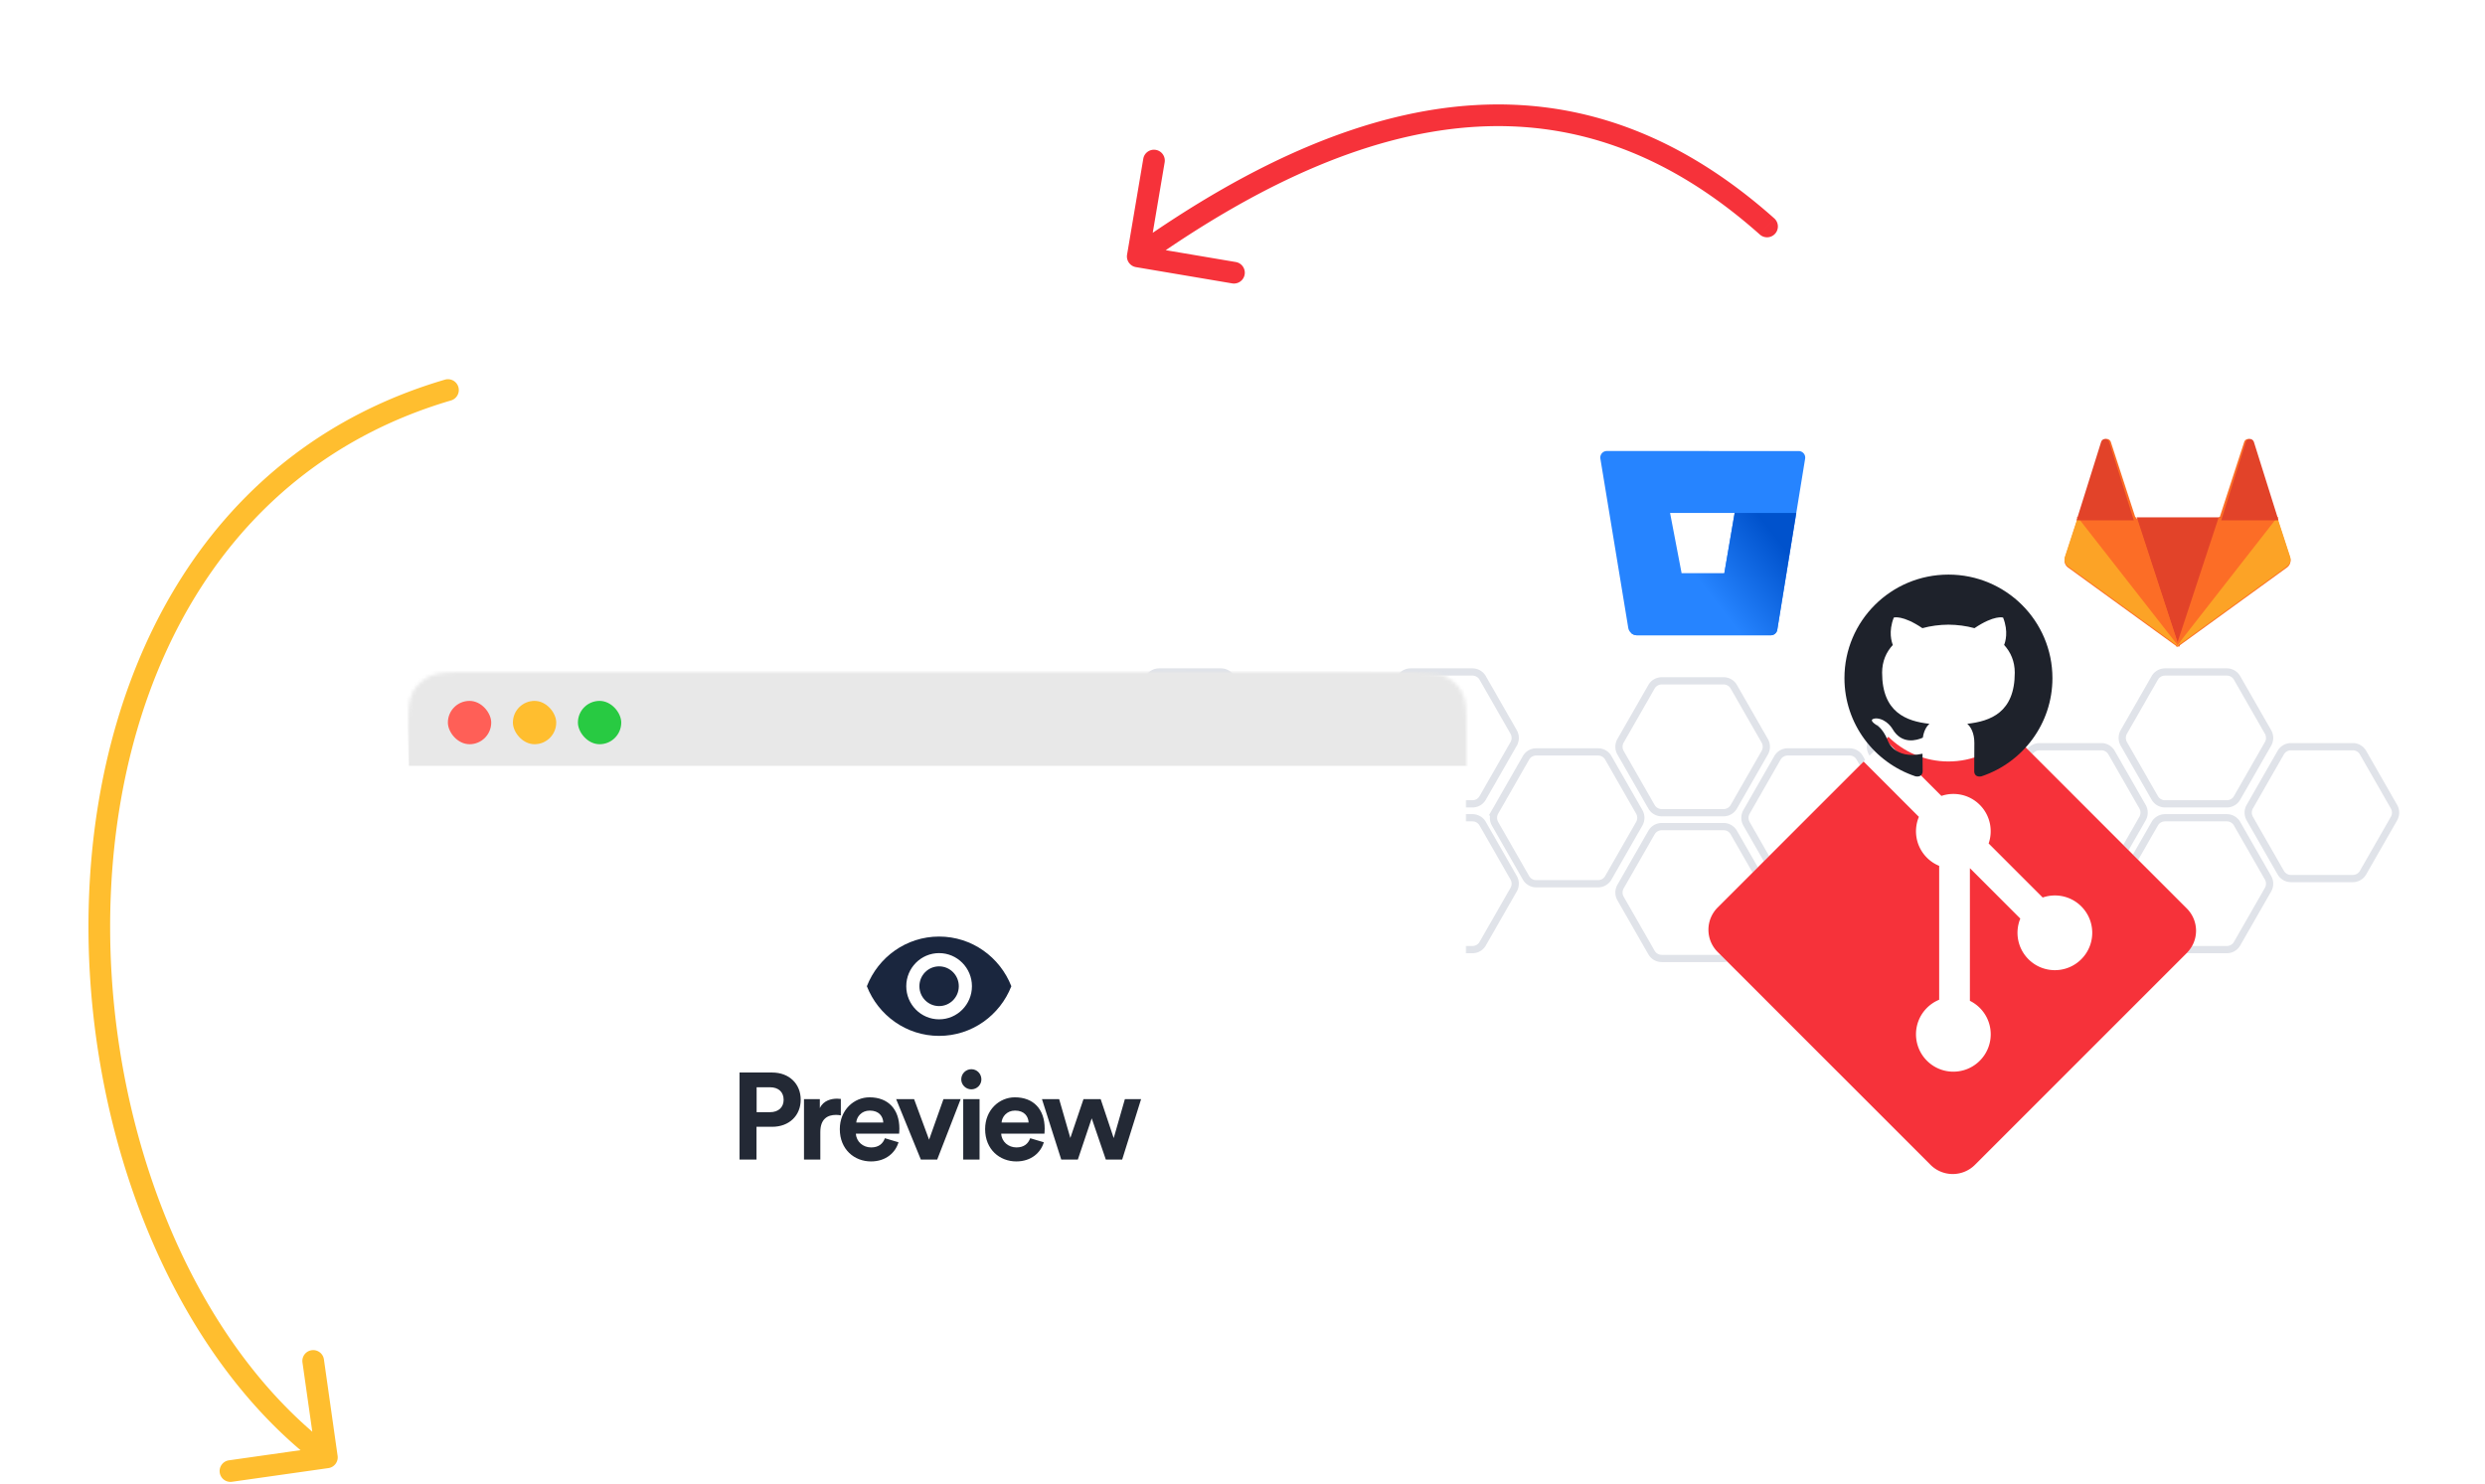
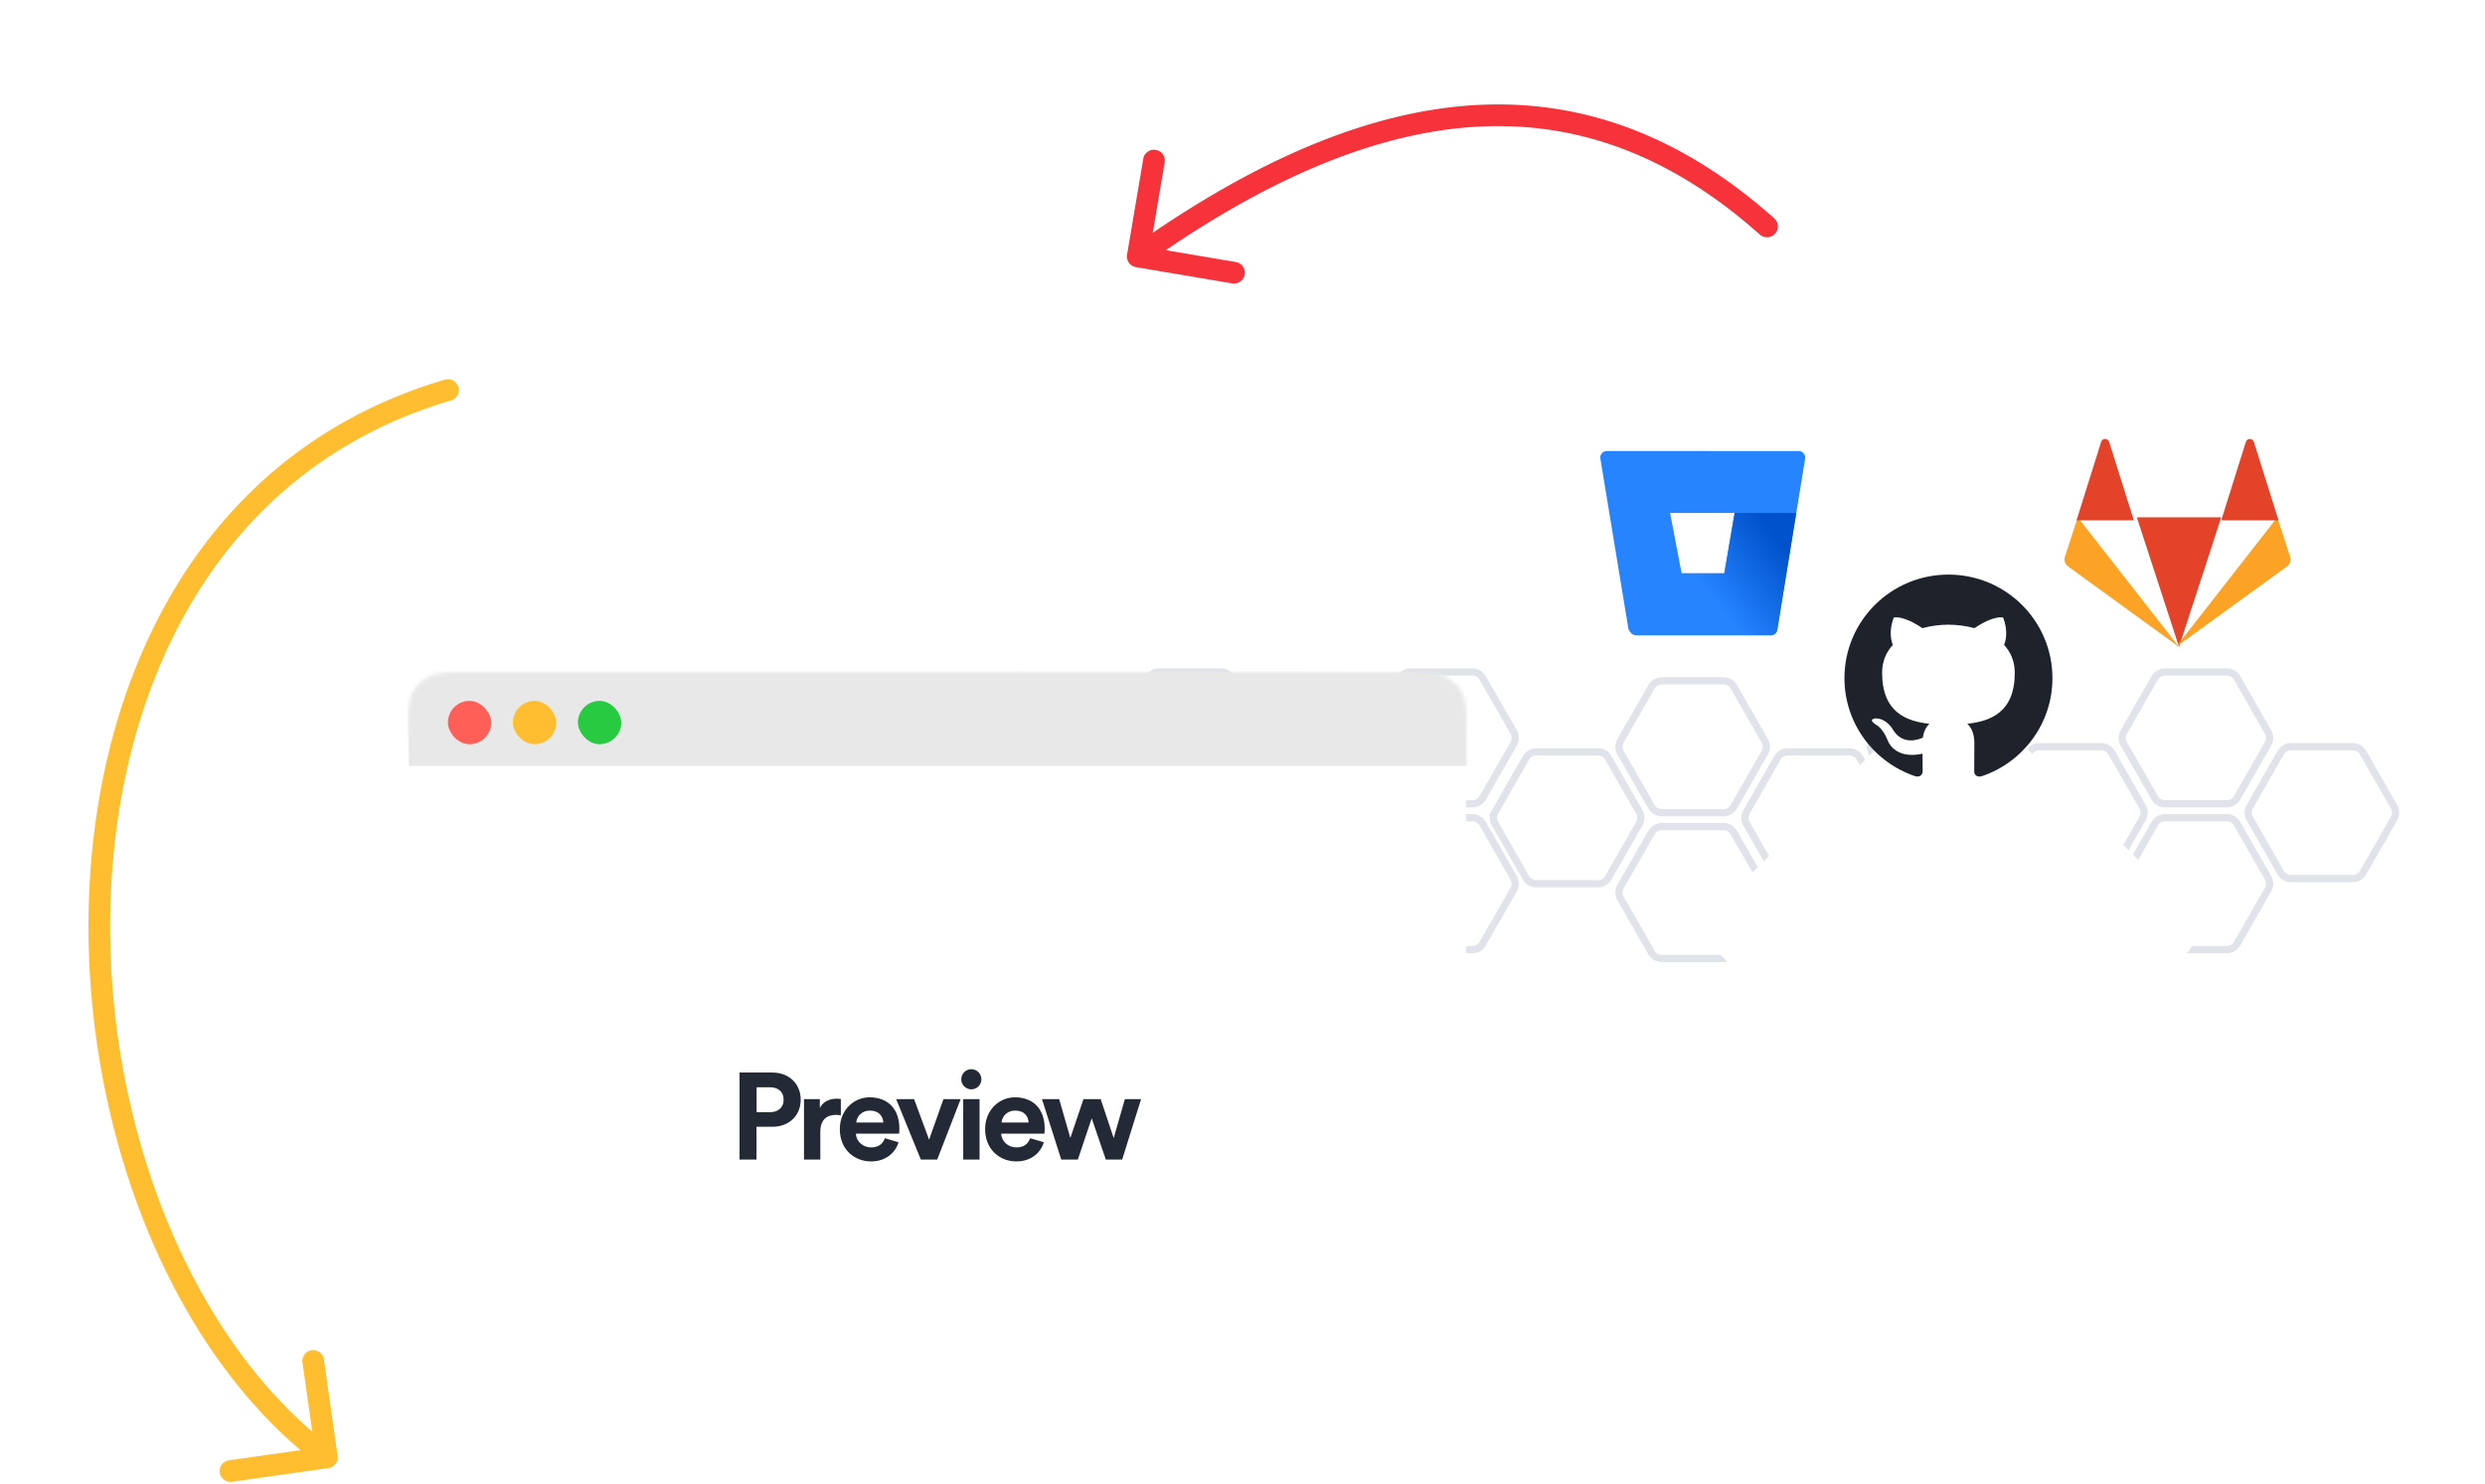
<svg xmlns="http://www.w3.org/2000/svg" width="688" height="411" fill="none">
  <path d="M124.847 110.878a3 3 0 1 0-1.693-5.756l1.693 5.756ZM90.921 406.47a3 3 0 0 0 2.55-3.391l-3.794-26.733a3 3 0 0 0-5.94.843l3.371 23.762-23.762 3.372a3 3 0 0 0 .843 5.94l26.732-3.793Zm32.233-301.348c-65.397 19.234-95.362 78.71-98.4 140.731-3.033 61.916 20.668 127.524 63.944 160.045l3.604-4.796c-41.224-30.979-64.523-94.371-61.555-154.955 2.962-60.479 31.997-117.004 94.1-135.269l-1.693-5.756Z" fill="#FFBE2F" />
  <g opacity=".3" stroke="#97A0B4" stroke-width="2">
    <path d="M654.237 241.595a3.252 3.252 0 0 1-2.836 1.647h-17.124a3.267 3.267 0 0 1-2.836-1.652l-8.56-14.944a3.343 3.343 0 0 1 .001-3.315l8.558-14.943a3.275 3.275 0 0 1 2.837-1.652h17.124c1.171 0 2.251.628 2.836 1.652l8.565 14.948a3.345 3.345 0 0 1-.001 3.316l-8.564 14.943ZM584.615 241.595a3.252 3.252 0 0 1-2.837 1.647h-17.123a3.268 3.268 0 0 1-2.837-1.652l-8.559-14.944a3.345 3.345 0 0 1 0-3.315l8.559-14.943a3.273 3.273 0 0 1 2.837-1.652h17.123c1.171 0 2.252.628 2.837 1.652l8.565 14.948a3.345 3.345 0 0 1-.001 3.316l-8.564 14.943ZM619.362 261.272a3.249 3.249 0 0 1-2.837 1.646h-17.123a3.267 3.267 0 0 1-2.837-1.651l-8.559-14.944a3.347 3.347 0 0 1 0-3.316l8.559-14.942a3.273 3.273 0 0 1 2.837-1.652h17.123c1.172 0 2.252.628 2.837 1.651l8.565 14.949a3.345 3.345 0 0 1-.001 3.316l-8.564 14.943ZM619.362 220.911a3.252 3.252 0 0 1-2.837 1.647h-17.123a3.268 3.268 0 0 1-2.837-1.652l-8.559-14.944a3.345 3.345 0 0 1 0-3.315l8.559-14.943a3.273 3.273 0 0 1 2.837-1.652h17.123c1.172 0 2.252.628 2.837 1.651l8.565 14.949a3.345 3.345 0 0 1-.001 3.316l-8.564 14.943ZM514.901 209.825a3.249 3.249 0 0 0-2.836-1.646h-17.123a3.265 3.265 0 0 0-2.837 1.652l-8.56 14.943a3.345 3.345 0 0 0 .001 3.316l8.558 14.942a3.275 3.275 0 0 0 2.838 1.653h17.123a3.268 3.268 0 0 0 2.837-1.652l8.564-14.949a3.347 3.347 0 0 0 0-3.316l-8.565-14.943ZM549.647 190.15a3.252 3.252 0 0 0-2.836-1.647h-17.123a3.267 3.267 0 0 0-2.837 1.652l-8.56 14.944a3.343 3.343 0 0 0 .001 3.315l8.558 14.943a3.276 3.276 0 0 0 2.838 1.652h17.123a3.266 3.266 0 0 0 2.837-1.652l8.564-14.948a3.347 3.347 0 0 0 0-3.316l-8.565-14.943ZM549.647 230.511a3.247 3.247 0 0 0-2.836-1.647h-17.123a3.267 3.267 0 0 0-2.837 1.652l-8.56 14.943a3.345 3.345 0 0 0 .001 3.316l8.558 14.943a3.276 3.276 0 0 0 2.838 1.652h17.123a3.268 3.268 0 0 0 2.837-1.652l8.564-14.949a3.345 3.345 0 0 0 0-3.315l-8.565-14.943ZM445.28 209.825a3.249 3.249 0 0 0-2.836-1.646h-17.123a3.265 3.265 0 0 0-2.837 1.652l-8.56 14.943a3.345 3.345 0 0 0 .001 3.316l8.558 14.942a3.275 3.275 0 0 0 2.838 1.653h17.123a3.266 3.266 0 0 0 2.836-1.652l8.565-14.949a3.345 3.345 0 0 0-.001-3.316l-8.564-14.943ZM480.026 190.15a3.252 3.252 0 0 0-2.836-1.647h-17.123a3.267 3.267 0 0 0-2.837 1.652l-8.56 14.944a3.343 3.343 0 0 0 .001 3.315l8.558 14.943a3.276 3.276 0 0 0 2.838 1.652h17.123a3.263 3.263 0 0 0 2.836-1.652l8.565-14.948a3.345 3.345 0 0 0-.001-3.316l-8.564-14.943ZM480.026 230.511a3.247 3.247 0 0 0-2.836-1.647h-17.123a3.267 3.267 0 0 0-2.837 1.652l-8.56 14.943a3.345 3.345 0 0 0 .001 3.316l8.558 14.943a3.276 3.276 0 0 0 2.838 1.652h17.123a3.266 3.266 0 0 0 2.836-1.652l8.565-14.949a3.343 3.343 0 0 0-.001-3.315l-8.564-14.943ZM375.754 241.595a3.252 3.252 0 0 1-2.837 1.647h-17.123a3.268 3.268 0 0 1-2.837-1.652l-8.559-14.944a3.345 3.345 0 0 1 0-3.315l8.559-14.943a3.273 3.273 0 0 1 2.837-1.652h17.123c1.171 0 2.252.628 2.837 1.652l8.564 14.948a3.342 3.342 0 0 1 0 3.316l-8.564 14.943ZM410.5 261.272a3.249 3.249 0 0 1-2.837 1.646H390.54a3.267 3.267 0 0 1-2.837-1.651l-8.559-14.944a3.347 3.347 0 0 1 0-3.316l8.559-14.942a3.273 3.273 0 0 1 2.837-1.652h17.123c1.171 0 2.252.628 2.837 1.651l8.564 14.949a3.347 3.347 0 0 1 0 3.316l-8.564 14.943ZM410.5 220.911a3.252 3.252 0 0 1-2.837 1.647H390.54a3.268 3.268 0 0 1-2.837-1.652l-8.559-14.944a3.345 3.345 0 0 1 0-3.315l8.559-14.943a3.273 3.273 0 0 1 2.837-1.652h17.123c1.171 0 2.252.628 2.837 1.651l8.564 14.949a3.347 3.347 0 0 1 0 3.316l-8.564 14.943ZM306.131 241.595a3.252 3.252 0 0 1-2.836 1.647h-17.123a3.267 3.267 0 0 1-2.837-1.652l-8.56-14.944a3.343 3.343 0 0 1 .001-3.315l8.558-14.943a3.276 3.276 0 0 1 2.838-1.652h17.123c1.171 0 2.252.628 2.837 1.652l8.564 14.948a3.347 3.347 0 0 1 0 3.316l-8.565 14.943ZM340.879 261.272a3.249 3.249 0 0 1-2.837 1.646h-17.123a3.266 3.266 0 0 1-2.837-1.651l-8.559-14.944a3.342 3.342 0 0 1 0-3.316l8.559-14.942a3.273 3.273 0 0 1 2.837-1.652h17.123c1.171 0 2.252.628 2.837 1.651l8.564 14.949a3.347 3.347 0 0 1 0 3.316l-8.564 14.943ZM340.879 220.911a3.252 3.252 0 0 1-2.837 1.647h-17.123a3.267 3.267 0 0 1-2.837-1.652l-8.559-14.944a3.34 3.34 0 0 1 0-3.315l8.559-14.943a3.273 3.273 0 0 1 2.837-1.652h17.123c1.171 0 2.252.628 2.837 1.651l8.564 14.949a3.347 3.347 0 0 1 0 3.316l-8.564 14.943ZM236.418 209.825a3.249 3.249 0 0 0-2.837-1.646h-17.123a3.266 3.266 0 0 0-2.837 1.652l-8.559 14.943a3.347 3.347 0 0 0 0 3.316l8.559 14.942a3.272 3.272 0 0 0 2.837 1.653h17.123a3.268 3.268 0 0 0 2.837-1.652l8.564-14.949a3.342 3.342 0 0 0 0-3.316l-8.564-14.943ZM271.164 190.15a3.252 3.252 0 0 0-2.837-1.647h-17.123a3.268 3.268 0 0 0-2.837 1.652l-8.559 14.944a3.345 3.345 0 0 0 0 3.315l8.559 14.943a3.273 3.273 0 0 0 2.837 1.652h17.123a3.266 3.266 0 0 0 2.837-1.652l8.564-14.948a3.342 3.342 0 0 0 0-3.316l-8.564-14.943ZM271.164 230.511a3.248 3.248 0 0 0-2.837-1.647h-17.123a3.268 3.268 0 0 0-2.837 1.652l-8.559 14.943a3.347 3.347 0 0 0 0 3.316l8.559 14.943a3.273 3.273 0 0 0 2.837 1.652h17.123a3.268 3.268 0 0 0 2.837-1.652l8.564-14.949a3.34 3.34 0 0 0 0-3.315l-8.564-14.943ZM166.796 209.825a3.249 3.249 0 0 0-2.837-1.646h-17.123a3.266 3.266 0 0 0-2.837 1.652l-8.559 14.943a3.342 3.342 0 0 0 0 3.316l8.559 14.942a3.272 3.272 0 0 0 2.837 1.653h17.123a3.268 3.268 0 0 0 2.837-1.652l8.564-14.949a3.347 3.347 0 0 0 0-3.316l-8.564-14.943ZM201.543 190.15a3.252 3.252 0 0 0-2.837-1.647h-17.123a3.268 3.268 0 0 0-2.837 1.652l-8.559 14.944a3.345 3.345 0 0 0 0 3.315l8.559 14.943a3.273 3.273 0 0 0 2.837 1.652h17.123a3.266 3.266 0 0 0 2.837-1.652l8.564-14.948a3.342 3.342 0 0 0 0-3.316l-8.564-14.943ZM201.543 230.511a3.248 3.248 0 0 0-2.837-1.647h-17.123a3.268 3.268 0 0 0-2.837 1.652l-8.559 14.943a3.347 3.347 0 0 0 0 3.316l8.559 14.943a3.273 3.273 0 0 0 2.837 1.652h17.123a3.268 3.268 0 0 0 2.837-1.652l8.564-14.949a3.34 3.34 0 0 0 0-3.315l-8.564-14.943Z" />
  </g>
  <g filter="url(#a)">
    <path d="M546.509 6.546c-3.392-3.395-8.897-3.395-12.293 0l-12.239 12.241-6.016 6.013-40.414 40.414a8.696 8.696 0 0 0 0 12.299l58.942 58.941c3.394 3.394 8.897 3.394 12.295 0l58.67-58.663a8.7 8.7 0 0 0 0-12.3L546.509 6.547Z" fill="#fff" />
-     <path d="M605.455 65.487 546.509 6.546c-3.392-3.395-8.897-3.395-12.293 0l-12.239 12.241 15.525 15.526c3.609-1.219 7.746-.402 10.622 2.475 2.891 2.894 3.702 7.066 2.453 10.688L565.54 62.44c3.62-1.247 7.797-.441 10.688 2.455 4.041 4.04 4.041 10.587 0 14.629-4.042 4.042-10.589 4.042-14.633 0a10.348 10.348 0 0 1-2.251-11.251l-13.956-13.956-.001 36.724a10.436 10.436 0 0 1 2.736 1.957c4.041 4.04 4.041 10.586 0 14.632-4.041 4.04-10.591 4.04-14.628 0-4.041-4.046-4.041-10.592 0-14.632a10.353 10.353 0 0 1 3.387-2.257V53.675a10.212 10.212 0 0 1-3.388-2.258c-3.06-3.058-3.798-7.55-2.228-11.31L515.961 24.8l-40.414 40.414a8.696 8.696 0 0 0 0 12.299l58.942 58.941c3.394 3.394 8.897 3.394 12.295 0l58.67-58.663a8.7 8.7 0 0 0 0-12.3" fill="#F6323A" />
  </g>
  <path fill-rule="evenodd" clip-rule="evenodd" d="M539.448 210.828c13.141 0 23.784-10.72 23.784-23.954 0-10.588-6.818-19.558-16.265-22.735-1.182-.22-1.62.515-1.62 1.162 0 .574-11.797.779-11.797-.015 0-.647-.424-1.382-1.636-1.147-9.446 3.177-16.25 12.147-16.25 22.72 0 13.249 10.644 23.969 23.784 23.969Z" fill="#fff" />
  <path fill-rule="evenodd" clip-rule="evenodd" d="M539.448 159.088c-15.907 0-28.792 12.825-28.792 28.66 0 12.667 8.254 23.399 19.689 27.2 1.432.264 1.962-.616 1.962-1.39 0-.686-.017-2.481-.035-4.874-8.006 1.724-9.703-3.835-9.703-3.835-1.308-3.308-3.199-4.205-3.199-4.205-2.616-1.777.194-1.742.194-1.742 2.881.211 4.419 2.956 4.419 2.956 2.563 4.381 6.734 3.114 8.377 2.375.265-1.847 1.008-3.114 1.821-3.836-6.381-.703-13.097-3.166-13.097-14.145 0-3.131 1.114-5.682 2.969-7.688-.3-.739-1.29-3.642.266-7.583 0 0 2.421-.774 7.918 2.938 2.297-.633 4.754-.95 7.211-.968 2.439.018 4.913.335 7.211.968 5.496-3.712 7.918-2.938 7.918-2.938 1.573 3.941.583 6.862.283 7.583 1.838 2.006 2.951 4.557 2.951 7.688 0 11.014-6.734 13.424-13.149 14.145 1.025.88 1.961 2.64 1.961 5.314 0 3.835-.035 6.914-.035 7.864 0 .775.513 1.654 1.98 1.373 11.435-3.801 19.671-14.533 19.671-27.183 0-15.852-12.884-28.677-28.791-28.677Z" fill="#1E222B" />
  <path d="M444.901 124.872a1.816 1.816 0 0 0-1.818 2.109l7.716 46.843a2.473 2.473 0 0 0 2.418 2.063h37.018a1.817 1.817 0 0 0 1.818-1.527l7.716-47.37a1.817 1.817 0 0 0-1.817-2.109l-53.051-.009Zm32.492 33.856h-11.815l-3.2-16.715h17.878l-2.863 16.715Z" fill="#2684FF" />
  <path d="M497.316 142.013h-17.06l-2.863 16.714h-11.815l-13.951 16.559a2.46 2.46 0 0 0 1.59.6h37.028c.9.012 1.673-.638 1.818-1.527l5.253-32.346Z" fill="url(#b)" />
-   <path d="m634.054 154.459-3.506-10.761-6.939-21.345a1.2 1.2 0 0 0-2.275 0l-6.939 21.332h-23.054l-6.938-21.332a1.198 1.198 0 0 0-2.274 0l-6.927 21.332-3.507 10.774c-.319.981.03 2.057.865 2.665l30.311 21.993 30.306-21.993a2.387 2.387 0 0 0 .877-2.665Z" fill="#FC6D26" />
  <path d="m603.289 179.116 11.686-35.885h-23.367l11.681 35.885Z" fill="#E24329" />
-   <path d="m603.291 179.116-11.826-35.885h-16.548l28.374 35.885Z" fill="#FC6D26" />
  <path d="m575.25 143.231-3.553 10.902c-.324.994.03 2.083.876 2.699l30.717 22.284-28.04-35.885Z" fill="#FCA326" />
  <path d="M574.917 144.066h15.856l-6.824-21.7a1.181 1.181 0 0 0-1.116-.832c-.507 0-.956.335-1.117.832l-6.799 21.7Z" fill="#E24329" />
-   <path d="m602.456 179.116 11.813-35.885h16.561l-28.374 35.885Z" fill="#FC6D26" />
  <path d="m630.496 143.231 3.552 10.907a2.41 2.41 0 0 1-.875 2.7l-30.717 22.278 28.032-35.885h.008Z" fill="#FCA326" />
  <path d="M630.83 144.066h-15.856l6.812-21.699c.16-.497.61-.833 1.116-.833.507 0 .957.336 1.116.833l6.812 21.699Z" fill="#E24329" />
  <g filter="url(#c)">
    <mask id="d" style="mask-type:alpha" maskUnits="userSpaceOnUse" x="113" y="0" width="293" height="193">
      <path d="M113 16.58c0-5.804 0-8.705 1.205-10.922 1.06-1.95 2.752-3.535 4.832-4.529C121.402 0 124.498 0 130.691 0h257.618c6.193 0 9.289 0 11.654 1.13 2.08.993 3.772 2.578 4.832 4.528C406 7.875 406 10.776 406 16.58v159.84c0 5.804 0 8.705-1.205 10.922-1.06 1.95-2.752 3.535-4.832 4.529C397.598 193 394.502 193 388.309 193H130.691c-6.193 0-9.289 0-11.654-1.129-2.08-.994-3.772-2.579-4.832-4.529C113 185.125 113 182.224 113 176.42V16.58Z" fill="#fff" />
    </mask>
    <g mask="url(#d)">
      <path d="M113 18.126c0-6.345 0-9.517 1.205-11.94a11.199 11.199 0 0 1 4.832-4.951C121.402 0 124.498 0 130.691 0h257.618c6.193 0 9.289 0 11.654 1.235a11.199 11.199 0 0 1 4.832 4.95C406 8.61 406 11.782 406 18.127v174.748c0 6.345 0 9.517-1.205 11.94a11.197 11.197 0 0 1-4.832 4.951C397.598 211 394.502 211 388.309 211H130.691c-6.193 0-9.289 0-11.654-1.235a11.197 11.197 0 0 1-4.832-4.951C113 202.391 113 199.219 113 192.874V18.126Z" fill="#fff" />
-       <path d="M209.48 121.876v-6.902h3.706c2.346 0 3.774 1.326 3.774 3.468 0 2.074-1.428 3.434-3.774 3.434h-3.706Zm4.284 4.046c4.76 0 7.922-3.128 7.922-7.514 0-4.352-3.162-7.514-7.922-7.514h-9.01V135h4.692v-9.078h4.318Zm19.031-7.718c-.34-.034-.68-.068-1.054-.068-1.428 0-3.74.408-4.76 2.618v-2.482h-4.386V135h4.522v-7.65c0-3.604 2.006-4.726 4.318-4.726.408 0 .85.034 1.36.136v-4.556Zm4.273 6.528c.102-1.53 1.394-3.298 3.74-3.298 2.584 0 3.672 1.632 3.74 3.298h-7.48Zm7.922 4.352c-.544 1.496-1.7 2.55-3.808 2.55-2.244 0-4.114-1.598-4.216-3.808h11.968c0-.068.068-.748.068-1.394 0-5.372-3.094-8.67-8.262-8.67-4.284 0-8.228 3.468-8.228 8.806 0 5.644 4.046 8.942 8.636 8.942 4.114 0 6.766-2.414 7.616-5.304l-3.774-1.122Zm20.976-10.812h-4.76l-3.978 11.22-4.148-11.22h-4.964L254.95 135h4.522l6.494-16.728ZM271.2 135v-16.728h-4.522V135h4.522Zm-5.066-22.202c0 1.496 1.258 2.754 2.788 2.754 1.564 0 2.788-1.258 2.788-2.754 0-1.564-1.224-2.822-2.788-2.822-1.53 0-2.788 1.258-2.788 2.822Zm11.165 11.934c.102-1.53 1.394-3.298 3.74-3.298 2.584 0 3.672 1.632 3.74 3.298h-7.48Zm7.922 4.352c-.544 1.496-1.7 2.55-3.808 2.55-2.244 0-4.114-1.598-4.216-3.808h11.968c0-.068.068-.748.068-1.394 0-5.372-3.094-8.67-8.262-8.67-4.284 0-8.228 3.468-8.228 8.806 0 5.644 4.046 8.942 8.636 8.942 4.114 0 6.766-2.414 7.616-5.304l-3.774-1.122Zm14.753-10.812-3.638 10.744-3.094-10.744h-4.76L293.82 135h4.59l3.842-11.424 3.91 11.424h4.522l5.236-16.728h-4.488l-3.094 10.778-3.604-10.778h-4.76Z" fill="#232935" />
-       <path fill-rule="evenodd" clip-rule="evenodd" d="M280 87c-3.145-8.048-10.909-13.75-20-13.75S243.145 78.952 240 87c3.145 8.048 10.909 13.75 20 13.75s16.855-5.702 20-13.75Zm-29.091 0c0-5.06 4.073-9.167 9.091-9.167 5.018 0 9.091 4.107 9.091 9.167s-4.073 9.167-9.091 9.167c-5.018 0-9.091-4.107-9.091-9.167Zm14.546 0c0-3.043-2.437-5.5-5.455-5.5-3.018 0-5.455 2.457-5.455 5.5s2.437 5.5 5.455 5.5c3.018 0 5.455-2.457 5.455-5.5Z" fill="#1A263E" />
+       <path d="M209.48 121.876v-6.902h3.706c2.346 0 3.774 1.326 3.774 3.468 0 2.074-1.428 3.434-3.774 3.434h-3.706Zm4.284 4.046c4.76 0 7.922-3.128 7.922-7.514 0-4.352-3.162-7.514-7.922-7.514h-9.01V135h4.692v-9.078h4.318m19.031-7.718c-.34-.034-.68-.068-1.054-.068-1.428 0-3.74.408-4.76 2.618v-2.482h-4.386V135h4.522v-7.65c0-3.604 2.006-4.726 4.318-4.726.408 0 .85.034 1.36.136v-4.556Zm4.273 6.528c.102-1.53 1.394-3.298 3.74-3.298 2.584 0 3.672 1.632 3.74 3.298h-7.48Zm7.922 4.352c-.544 1.496-1.7 2.55-3.808 2.55-2.244 0-4.114-1.598-4.216-3.808h11.968c0-.068.068-.748.068-1.394 0-5.372-3.094-8.67-8.262-8.67-4.284 0-8.228 3.468-8.228 8.806 0 5.644 4.046 8.942 8.636 8.942 4.114 0 6.766-2.414 7.616-5.304l-3.774-1.122Zm20.976-10.812h-4.76l-3.978 11.22-4.148-11.22h-4.964L254.95 135h4.522l6.494-16.728ZM271.2 135v-16.728h-4.522V135h4.522Zm-5.066-22.202c0 1.496 1.258 2.754 2.788 2.754 1.564 0 2.788-1.258 2.788-2.754 0-1.564-1.224-2.822-2.788-2.822-1.53 0-2.788 1.258-2.788 2.822Zm11.165 11.934c.102-1.53 1.394-3.298 3.74-3.298 2.584 0 3.672 1.632 3.74 3.298h-7.48Zm7.922 4.352c-.544 1.496-1.7 2.55-3.808 2.55-2.244 0-4.114-1.598-4.216-3.808h11.968c0-.068.068-.748.068-1.394 0-5.372-3.094-8.67-8.262-8.67-4.284 0-8.228 3.468-8.228 8.806 0 5.644 4.046 8.942 8.636 8.942 4.114 0 6.766-2.414 7.616-5.304l-3.774-1.122Zm14.753-10.812-3.638 10.744-3.094-10.744h-4.76L293.82 135h4.59l3.842-11.424 3.91 11.424h4.522l5.236-16.728h-4.488l-3.094 10.778-3.604-10.778h-4.76Z" fill="#232935" />
      <path fill-rule="evenodd" clip-rule="evenodd" d="M112.73 12.23c-.142-4.615-.212-6.923.643-8.69a8.002 8.002 0 0 1 3.518-3.617c1.743-.904 4.052-.897 8.67-.884l308.266.889c4.468.013 6.703.02 8.409.893a7.999 7.999 0 0 1 3.485 3.495c.869 1.709.869 3.943.869 8.412V26H113.151l-.421-13.77Z" fill="#E8E8E8" />
      <rect x="160" y="8.001" width="12" height="12" rx="6" fill="#28CA42" />
      <rect x="142" y="8.001" width="12" height="12" rx="6" fill="#FFBE2F" />
      <rect x="124" y="8.001" width="12" height="12" rx="6" fill="#FF5F57" />
    </g>
  </g>
  <path d="M491.238 60.473a3 3 0 0 1-3.991 4.48l3.991-4.48ZM314.5 73.958a3 3 0 0 1-2.458-3.458l4.501-26.622a3.001 3.001 0 0 1 5.916 1l-4.001 23.664 23.664 4.001a3 3 0 1 1-1 5.916L314.5 73.959Zm172.747-9.005c-24.487-21.813-50.338-31.434-78.27-29.872-28.053 1.569-58.574 14.437-92.239 38.364l-3.476-4.89c34.15-24.272 65.76-37.808 95.38-39.465 29.74-1.662 57.102 8.673 82.596 31.383l-3.991 4.48Z" fill="#F6323A" />
  <defs>
    <filter id="a" x="393" y="4" width="295" height="315" filterUnits="userSpaceOnUse" color-interpolation-filters="sRGB">
      <feFlood flood-opacity="0" result="BackgroundImageFix" />
      <feColorMatrix in="SourceAlpha" values="0 0 0 0 0 0 0 0 0 0 0 0 0 0 0 0 0 0 127 0" result="hardAlpha" />
      <feOffset dy="2.767" />
      <feGaussianBlur stdDeviation="1.107" />
      <feColorMatrix values="0 0 0 0 0.169 0 0 0 0 0.275 0 0 0 0 0.455 0 0 0 0.02 0" />
      <feBlend in2="BackgroundImageFix" result="effect1_dropShadow_8_1641" />
      <feColorMatrix in="SourceAlpha" values="0 0 0 0 0 0 0 0 0 0 0 0 0 0 0 0 0 0 127 0" result="hardAlpha" />
      <feOffset dy="6.65" />
      <feGaussianBlur stdDeviation="2.66" />
      <feColorMatrix values="0 0 0 0 0.169 0 0 0 0 0.275 0 0 0 0 0.455 0 0 0 0.028 0" />
      <feBlend in2="effect1_dropShadow_8_1641" result="effect2_dropShadow_8_1641" />
      <feColorMatrix in="SourceAlpha" values="0 0 0 0 0 0 0 0 0 0 0 0 0 0 0 0 0 0 127 0" result="hardAlpha" />
      <feOffset dy="12.522" />
      <feGaussianBlur stdDeviation="5.009" />
      <feColorMatrix values="0 0 0 0 0.169 0 0 0 0 0.275 0 0 0 0 0.455 0 0 0 0.035 0" />
      <feBlend in2="effect2_dropShadow_8_1641" result="effect3_dropShadow_8_1641" />
      <feColorMatrix in="SourceAlpha" values="0 0 0 0 0 0 0 0 0 0 0 0 0 0 0 0 0 0 127 0" result="hardAlpha" />
      <feOffset dy="22.336" />
      <feGaussianBlur stdDeviation="8.935" />
      <feColorMatrix values="0 0 0 0 0.169 0 0 0 0 0.275 0 0 0 0 0.455 0 0 0 0.042 0" />
      <feBlend in2="effect3_dropShadow_8_1641" result="effect4_dropShadow_8_1641" />
      <feColorMatrix in="SourceAlpha" values="0 0 0 0 0 0 0 0 0 0 0 0 0 0 0 0 0 0 127 0" result="hardAlpha" />
      <feOffset dy="41.778" />
      <feGaussianBlur stdDeviation="16.711" />
      <feColorMatrix values="0 0 0 0 0.169 0 0 0 0 0.275 0 0 0 0 0.455 0 0 0 0.05 0" />
      <feBlend in2="effect4_dropShadow_8_1641" result="effect5_dropShadow_8_1641" />
      <feColorMatrix in="SourceAlpha" values="0 0 0 0 0 0 0 0 0 0 0 0 0 0 0 0 0 0 127 0" result="hardAlpha" />
      <feOffset dy="100" />
      <feGaussianBlur stdDeviation="40" />
      <feColorMatrix values="0 0 0 0 0.169 0 0 0 0 0.275 0 0 0 0 0.455 0 0 0 0.07 0" />
      <feBlend in2="effect5_dropShadow_8_1641" result="effect6_dropShadow_8_1641" />
      <feBlend in="SourceGraphic" in2="effect6_dropShadow_8_1641" result="shape" />
    </filter>
    <filter id="c" x="33" y="0" width="453" height="373" filterUnits="userSpaceOnUse" color-interpolation-filters="sRGB">
      <feFlood flood-opacity="0" result="BackgroundImageFix" />
      <feColorMatrix in="SourceAlpha" values="0 0 0 0 0 0 0 0 0 0 0 0 0 0 0 0 0 0 127 0" result="hardAlpha" />
      <feOffset dy="2.767" />
      <feGaussianBlur stdDeviation="1.107" />
      <feColorMatrix values="0 0 0 0 0.169 0 0 0 0 0.275 0 0 0 0 0.455 0 0 0 0.02 0" />
      <feBlend in2="BackgroundImageFix" result="effect1_dropShadow_8_1641" />
      <feColorMatrix in="SourceAlpha" values="0 0 0 0 0 0 0 0 0 0 0 0 0 0 0 0 0 0 127 0" result="hardAlpha" />
      <feOffset dy="6.65" />
      <feGaussianBlur stdDeviation="2.66" />
      <feColorMatrix values="0 0 0 0 0.169 0 0 0 0 0.275 0 0 0 0 0.455 0 0 0 0.028 0" />
      <feBlend in2="effect1_dropShadow_8_1641" result="effect2_dropShadow_8_1641" />
      <feColorMatrix in="SourceAlpha" values="0 0 0 0 0 0 0 0 0 0 0 0 0 0 0 0 0 0 127 0" result="hardAlpha" />
      <feOffset dy="12.522" />
      <feGaussianBlur stdDeviation="5.009" />
      <feColorMatrix values="0 0 0 0 0.169 0 0 0 0 0.275 0 0 0 0 0.455 0 0 0 0.035 0" />
      <feBlend in2="effect2_dropShadow_8_1641" result="effect3_dropShadow_8_1641" />
      <feColorMatrix in="SourceAlpha" values="0 0 0 0 0 0 0 0 0 0 0 0 0 0 0 0 0 0 127 0" result="hardAlpha" />
      <feOffset dy="22.336" />
      <feGaussianBlur stdDeviation="8.935" />
      <feColorMatrix values="0 0 0 0 0.169 0 0 0 0 0.275 0 0 0 0 0.455 0 0 0 0.042 0" />
      <feBlend in2="effect3_dropShadow_8_1641" result="effect4_dropShadow_8_1641" />
      <feColorMatrix in="SourceAlpha" values="0 0 0 0 0 0 0 0 0 0 0 0 0 0 0 0 0 0 127 0" result="hardAlpha" />
      <feOffset dy="41.778" />
      <feGaussianBlur stdDeviation="16.711" />
      <feColorMatrix values="0 0 0 0 0.169 0 0 0 0 0.275 0 0 0 0 0.455 0 0 0 0.05 0" />
      <feBlend in2="effect4_dropShadow_8_1641" result="effect5_dropShadow_8_1641" />
      <feColorMatrix in="SourceAlpha" values="0 0 0 0 0 0 0 0 0 0 0 0 0 0 0 0 0 0 127 0" result="hardAlpha" />
      <feOffset dy="100" />
      <feGaussianBlur stdDeviation="40" />
      <feColorMatrix values="0 0 0 0 0.169 0 0 0 0 0.275 0 0 0 0 0.455 0 0 0 0.07 0" />
      <feBlend in2="effect5_dropShadow_8_1641" result="effect6_dropShadow_8_1641" />
      <feBlend in="SourceGraphic" in2="effect6_dropShadow_8_1641" result="shape" />
    </filter>
    <linearGradient id="b" x1="501.26" y1="152.213" x2="477.873" y2="170.466" gradientUnits="userSpaceOnUse">
      <stop offset=".18" stop-color="#0052CC" />
      <stop offset="1" stop-color="#2684FF" />
    </linearGradient>
  </defs>
</svg>